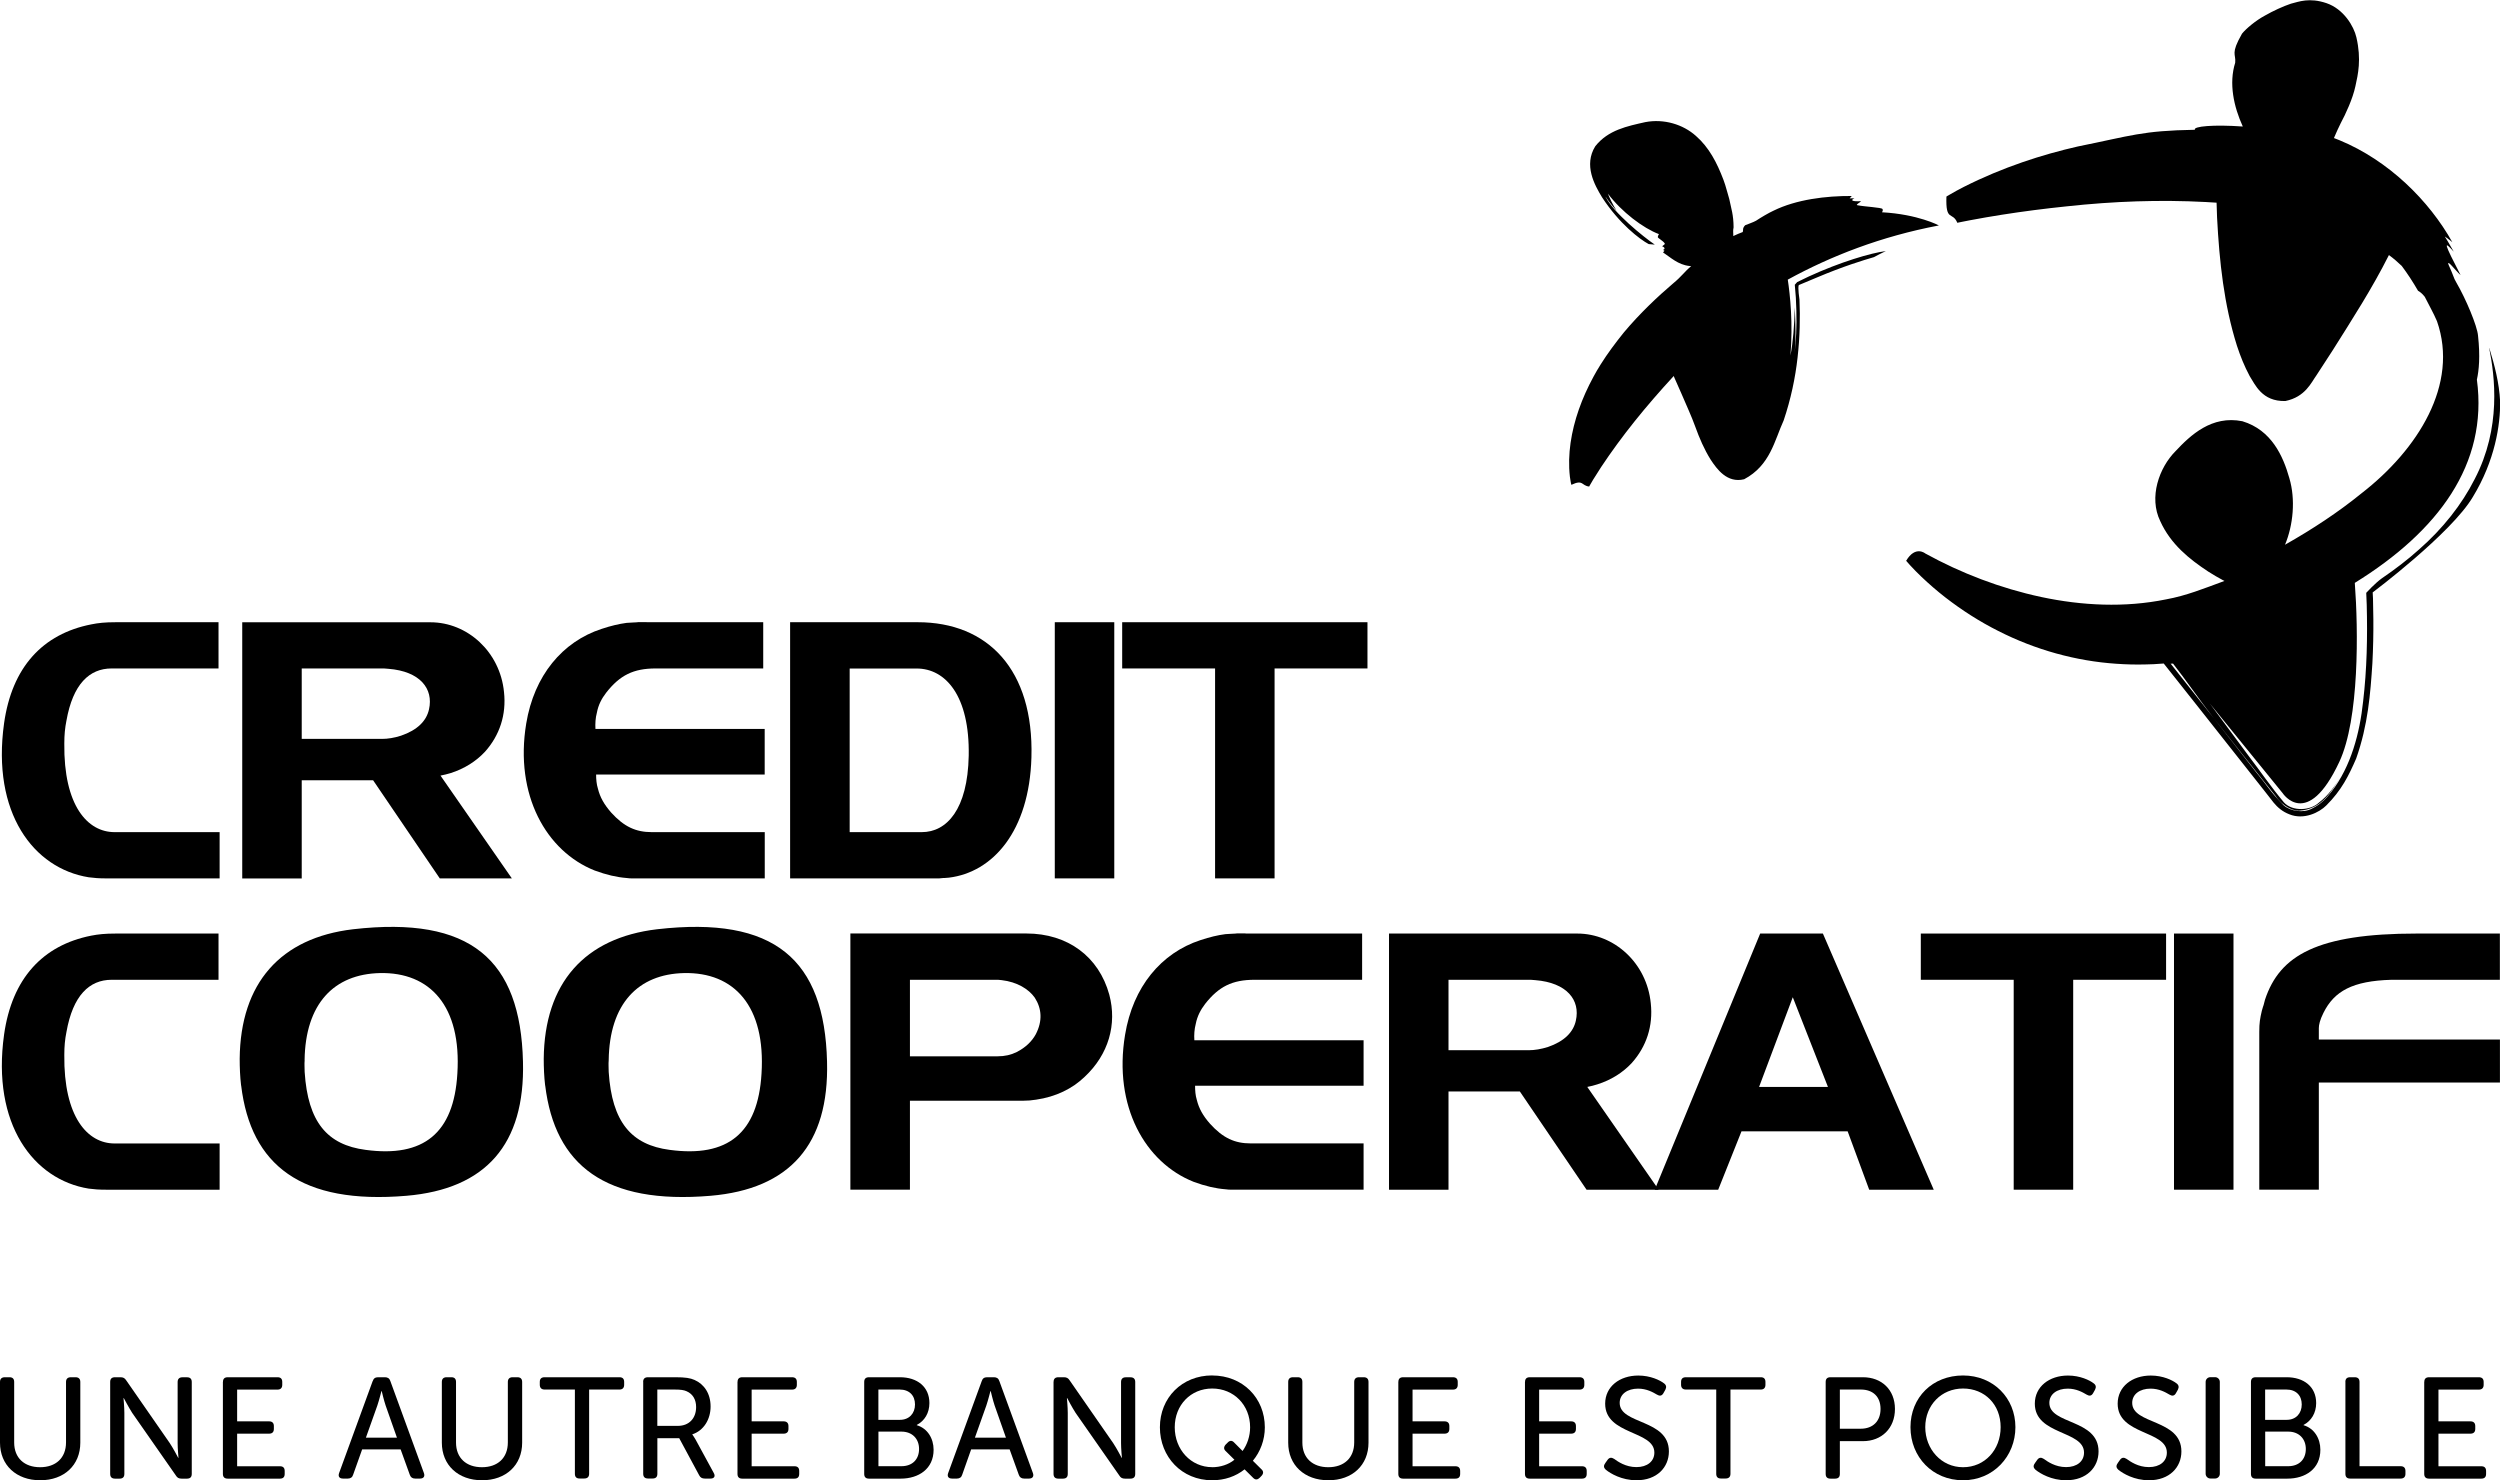
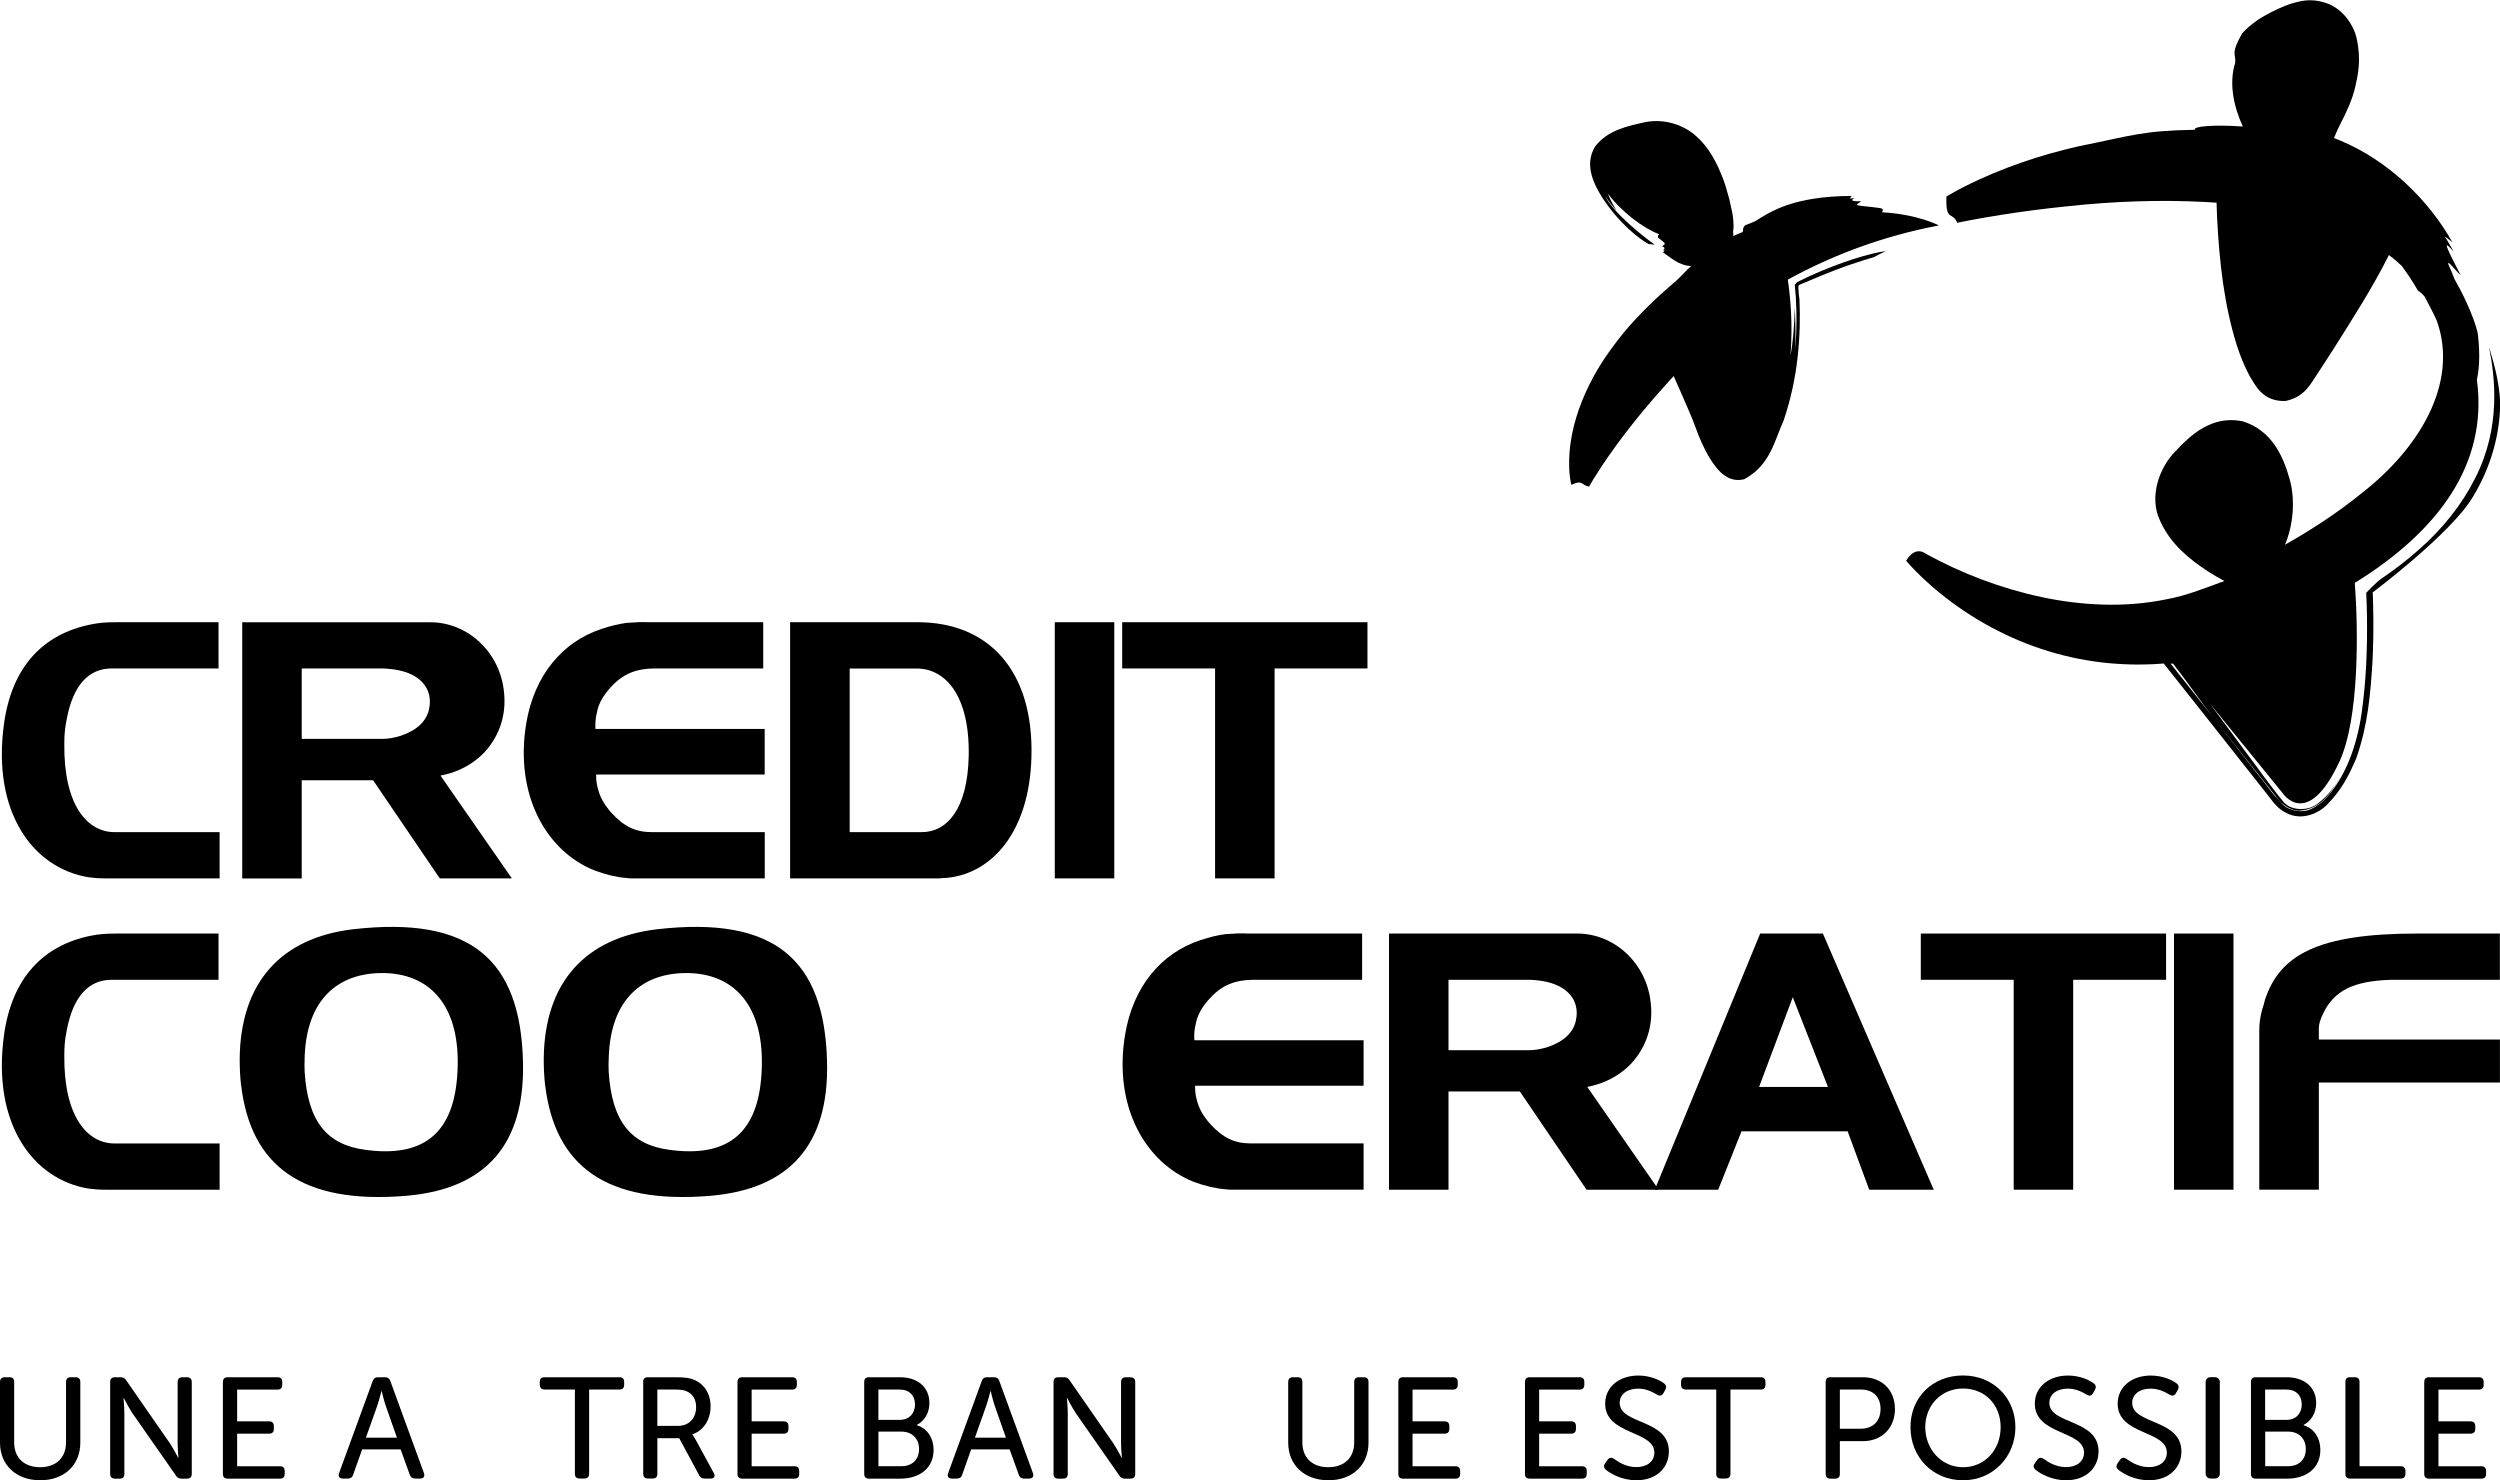
<svg xmlns="http://www.w3.org/2000/svg" width="152" height="90" viewBox="0 0 152 90" fill="none">
  <g>
    <path d="M7.05 37.831H13.286V40.642H6.787C5.434 40.642 4.431 41.596 4.039 43.82C3.951 44.253 3.91 44.686 3.91 45.207C3.866 48.991 5.327 50.594 6.965 50.594H13.353V53.406H6.44C6.026 53.406 5.722 53.383 5.393 53.339C2.038 52.8 -0.514 49.424 0.248 43.974C0.729 40.558 2.601 38.543 5.545 37.963C5.981 37.875 6.377 37.831 7.05 37.831Z" fill="currentColor" />
    <path d="M18.345 53.406V47.439H22.684L26.738 53.406H31.12L26.782 47.156C27 47.112 27.196 47.068 27.392 47.006C28.221 46.745 28.938 46.294 29.486 45.707C30.377 44.712 30.795 43.457 30.643 42.074C30.403 39.63 28.417 37.835 26.175 37.835H14.728V53.409H18.349L18.345 53.406ZM18.345 44.925V40.642H23.117C23.29 40.642 23.468 40.642 23.62 40.664C25.539 40.815 26.368 41.876 26.083 43.13C25.931 43.824 25.388 44.386 24.381 44.73C23.967 44.863 23.575 44.925 23.227 44.925H18.342H18.345Z" fill="currentColor" />
    <path d="M39.318 37.831H46.404V40.642H39.865C38.515 40.642 37.687 41.053 36.858 42.113C36.573 42.48 36.377 42.869 36.292 43.324C36.203 43.651 36.185 43.996 36.203 44.319H46.493V47.09H36.244C36.244 47.372 36.266 47.673 36.355 47.956C36.484 48.473 36.725 48.906 37.161 49.405C37.945 50.271 38.667 50.594 39.628 50.594H46.497V53.405H38.363C38.363 53.405 38.23 53.405 38.101 53.383C37.513 53.339 36.862 53.189 36.159 52.928C33.218 51.761 31.277 48.341 31.994 43.992C32.475 41.071 34.195 39.016 36.573 38.238C37.161 38.044 37.616 37.937 38.097 37.871C38.227 37.871 38.337 37.849 38.471 37.849C38.622 37.849 38.796 37.827 38.796 37.827H39.318V37.831Z" fill="currentColor" />
    <path d="M56.457 53.406H57.108L57.348 53.383C57.348 53.383 57.522 53.383 57.696 53.361C60.355 53.035 62.582 50.55 62.711 46.051C62.863 40.708 60.052 37.831 55.798 37.831H48.039V53.406H56.453H56.457ZM51.66 50.594V40.646H55.736C57.481 40.646 58.964 42.29 58.898 45.945C58.835 49.211 57.566 50.594 56.042 50.594H51.66Z" fill="currentColor" />
    <path d="M67.748 37.831H64.131V53.406H67.748V37.831Z" fill="currentColor" />
    <path d="M68.229 40.642V37.831H83.142V40.642H77.494V53.406H73.877V40.642H68.229Z" fill="currentColor" />
    <path d="M7.05 56.76H13.286V59.571H6.787C5.434 59.571 4.431 60.521 4.039 62.752C3.951 63.185 3.91 63.618 3.91 64.136C3.866 67.919 5.327 69.523 6.965 69.523H13.353V72.334H6.44C6.026 72.334 5.722 72.312 5.393 72.268C2.038 71.728 -0.514 68.352 0.248 62.903C0.729 59.486 2.601 57.472 5.545 56.888C5.981 56.804 6.377 56.76 7.05 56.76Z" fill="currentColor" />
    <path d="M14.662 65.996C15.25 70.862 18.323 73.244 24.711 72.704C29.53 72.293 31.931 69.589 31.797 64.547C31.646 58.341 28.617 55.677 21.463 56.499C17.058 57.02 14.617 59.765 14.573 64.374C14.573 64.914 14.595 65.457 14.658 65.996M18.519 64.462C18.564 61.024 20.306 59.226 23.098 59.163C26.15 59.097 28.069 61.174 27.807 65.284C27.592 68.895 25.758 70.389 22.229 69.912C19.895 69.607 18.719 68.224 18.523 65.174C18.523 64.939 18.501 64.697 18.523 64.462" fill="currentColor" />
    <path d="M33.148 65.996C33.74 70.862 36.813 73.244 43.201 72.704C48.017 72.293 50.417 69.589 50.284 64.547C50.132 58.341 47.099 55.677 39.95 56.499C35.545 57.02 33.103 59.765 33.059 64.374C33.059 64.914 33.081 65.457 33.144 65.996M37.009 64.462C37.054 61.024 38.799 59.226 41.588 59.163C44.64 59.097 46.559 61.174 46.3 65.284C46.082 68.895 44.251 70.389 40.715 69.912C38.385 69.607 37.205 68.224 37.009 65.174C37.009 64.939 36.987 64.697 37.009 64.462Z" fill="currentColor" />
-     <path d="M55.324 72.334V66.925H62.193C62.474 66.925 62.74 66.903 62.999 66.859C64.197 66.686 65.2 66.191 65.943 65.475C67.404 64.114 67.925 62.275 67.445 60.477C66.812 58.162 64.915 56.756 62.407 56.756H51.703V72.33H55.324V72.334ZM55.324 64.224V59.571H60.513C60.643 59.571 60.776 59.571 60.905 59.593C61.841 59.703 62.54 60.132 62.91 60.653C63.346 61.325 63.391 62.081 62.977 62.881C62.74 63.314 62.366 63.681 61.819 63.963C61.471 64.136 61.098 64.224 60.643 64.224H55.324Z" fill="currentColor" />
    <path d="M75.731 56.76H82.817V59.571H76.278C74.925 59.571 74.1 59.981 73.268 61.042C72.987 61.409 72.79 61.798 72.702 62.253C72.617 62.576 72.594 62.921 72.617 63.248H82.906V66.014H72.661C72.661 66.297 72.68 66.598 72.768 66.881C72.898 67.398 73.134 67.831 73.575 68.33C74.359 69.196 75.08 69.519 76.038 69.519H82.906V72.33H74.773C74.773 72.33 74.644 72.33 74.51 72.308C73.922 72.264 73.268 72.114 72.569 71.853C69.624 70.682 67.683 67.266 68.404 62.917C68.881 59.996 70.605 57.941 72.979 57.163C73.571 56.969 74.026 56.859 74.507 56.796C74.636 56.796 74.743 56.774 74.876 56.774C75.032 56.774 75.202 56.752 75.202 56.752H75.727L75.731 56.76Z" fill="currentColor" />
    <path d="M88.069 72.334V66.363H92.408L96.462 72.334H100.845L96.506 66.085C96.724 66.04 96.92 65.996 97.116 65.93C97.945 65.67 98.666 65.218 99.21 64.631C100.101 63.637 100.519 62.382 100.367 60.998C100.127 58.554 98.145 56.76 95.9 56.76H84.452V72.334H88.069ZM88.069 63.853V59.571H92.844C93.018 59.571 93.192 59.571 93.347 59.593C95.267 59.747 96.096 60.804 95.811 62.059C95.659 62.752 95.115 63.314 94.109 63.659C93.695 63.787 93.303 63.853 92.955 63.853H88.069Z" fill="currentColor" />
    <path d="M104.467 72.334L105.883 68.785H112.337L113.647 72.334H117.571L110.832 56.76H107.019L100.609 72.334H104.467ZM106.952 66.085L109.001 60.631L111.139 66.085H106.952Z" fill="currentColor" />
    <path d="M116.785 59.571V56.76H131.698V59.571H126.05V72.334H122.433V59.571H116.785Z" fill="currentColor" />
    <path d="M135.796 56.76H132.179V72.334H135.796V56.76Z" fill="currentColor" />
    <path d="M137.364 72.334V62.73C137.364 62.191 137.409 61.93 137.52 61.453C137.564 61.281 137.627 61.108 137.627 61.108C137.627 61.108 137.671 60.954 137.712 60.782C138.607 58.077 140.896 56.76 146.936 56.76H151.992V59.571H145.409C143.034 59.637 141.921 60.261 141.266 61.582C141.048 62.015 140.985 62.316 140.985 62.51V63.204H151.996V65.82H140.985V72.33H137.364V72.334Z" fill="currentColor" />
    <path d="M151.342 21.156C151.682 22.866 152.096 25.997 150.458 29.134C149.681 30.675 148.516 32.147 147.089 33.398C146.382 34.037 145.613 34.617 144.81 35.167C144.411 35.45 143.867 36.044 143.867 36.044L143.897 36.775C143.948 38.723 143.908 40.697 143.678 42.642C143.475 44.562 142.946 46.591 141.755 48.132C141.459 48.525 141.1 48.907 140.571 49.16C140.046 49.446 139.27 49.329 138.848 48.965C138.079 48.202 137.742 47.626 137.202 46.987C136.229 45.754 135.345 44.628 134.591 43.659C134.003 42.918 133.448 42.217 132.93 41.56C132.667 41.23 132.416 40.91 132.176 40.606L131.972 40.345C132.005 40.36 132.12 40.345 132.12 40.345C132.882 41.318 133.648 42.444 134.591 43.659C135.486 44.789 136.466 46.019 137.531 47.362L138.349 48.389C138.582 48.738 139.092 49.255 139.769 49.292C141.193 49.215 141.755 48.081 142.299 47.252C141.94 47.806 141.57 48.36 140.993 48.797C140.472 49.292 139.381 49.354 138.863 48.786C138.016 47.769 137.409 46.863 136.706 45.945C135.87 44.822 135.083 43.758 134.361 42.778L138.785 48.224C138.785 48.224 140.276 50.499 142.228 46.327C143.453 43.714 143.386 38.286 143.172 35.439C148.228 32.312 151.286 28.232 150.595 23.083C150.721 22.507 150.802 21.677 150.665 20.415C150.621 19.82 149.911 18.143 149.348 17.182C149.311 17.108 149.274 17.043 149.237 16.973C149.108 16.642 148.986 16.341 148.871 16.092C148.749 15.718 149.289 16.448 149.604 16.727C148.586 14.76 148.553 14.591 149.189 15.303C148.923 14.837 148.653 14.375 148.642 14.378C148.771 14.455 149.101 14.723 149.101 14.723C147.684 12.191 145.228 9.758 142.24 8.525C142.129 8.481 142.014 8.437 141.903 8.393C142.051 8.048 142.184 7.751 142.321 7.479C142.609 6.947 143.05 5.997 143.209 5.241C143.364 4.536 143.582 3.619 143.268 2.268C143.116 1.604 142.502 0.551 141.448 0.191C140.401 -0.161 139.776 0.103 139.288 0.224C138.815 0.382 138.208 0.661 137.701 0.951C137.154 1.244 136.566 1.736 136.314 2.048C135.6 3.299 135.956 3.255 135.9 3.813C135.504 5.068 135.811 6.485 136.362 7.692C134.598 7.567 133.333 7.677 133.448 7.89C130.219 7.945 129.583 8.253 126.324 8.907C124.172 9.398 121.779 10.162 119.397 11.365C119.097 11.52 118.801 11.677 118.498 11.857L118.38 11.927L118.346 11.949H118.343C118.287 13.512 118.709 12.833 119.005 13.545H119.008L119.023 13.542L119.079 13.53L119.308 13.483L119.781 13.391C120.418 13.27 121.057 13.16 121.708 13.057C123.01 12.852 124.331 12.683 125.647 12.547C128.525 12.235 131.317 12.136 134.11 12.283C134.339 12.294 134.546 12.309 134.768 12.323C134.776 12.632 134.787 12.932 134.798 13.233C134.938 15.916 135.216 18.514 136.007 21.024C136.211 21.648 136.459 22.268 136.78 22.866C137.106 23.365 137.52 24.422 138.951 24.382C140.168 24.132 140.523 23.255 140.838 22.822L141.822 21.307C143.031 19.384 144.218 17.553 145.247 15.508C145.524 15.71 145.783 15.934 146.027 16.169C146.382 16.646 146.711 17.149 147.015 17.677C147.126 17.743 147.251 17.824 147.425 18.044C147.669 18.536 147.95 19.013 148.169 19.53C149.515 23.376 146.996 27.343 143.586 29.989C142.169 31.142 140.597 32.176 138.929 33.12C139.429 31.927 139.577 30.364 139.192 29.072C138.815 27.736 138.112 26.147 136.337 25.611C134.469 25.237 133.178 26.463 132.268 27.435C131.277 28.433 130.633 30.232 131.343 31.685C131.976 33.09 133.119 34 134.262 34.753C134.554 34.94 134.85 35.112 135.153 35.274C135.19 35.292 135.22 35.307 135.249 35.321C133.999 35.78 132.926 36.22 131.687 36.444C129.187 36.954 126.583 36.826 124.101 36.297C121.62 35.765 119.23 34.848 117.059 33.652C117.059 33.652 116.456 33.145 115.894 34.096L116.127 34.36C116.349 34.602 116.578 34.833 116.811 35.057C117.281 35.505 117.769 35.927 118.272 36.319C119.286 37.105 120.366 37.795 121.498 38.364C123.757 39.512 126.213 40.191 128.662 40.356C129.272 40.4 129.882 40.415 130.489 40.397C130.792 40.393 131.092 40.378 131.391 40.353L131.554 40.342L131.573 40.364C132.29 41.266 132.997 42.158 133.692 43.039C135.086 44.8 136.44 46.518 137.749 48.176L138.234 48.797C138.478 49.094 138.774 49.347 139.188 49.508C140.072 49.872 141.015 49.398 141.437 48.973C142.365 48.052 142.805 47.153 143.253 46.125C143.978 44.081 144.122 42.154 144.241 40.327C144.289 39.413 144.307 38.525 144.3 37.659L144.278 36.382L144.259 36.019C144.259 36.019 149.049 32.426 150.354 30.206C151.697 27.997 152.026 25.831 152.008 24.408C151.952 23.281 151.671 22.206 151.353 21.171" fill="currentColor" />
    <path d="M131.672 39.96L131.695 39.99L131.729 39.986L131.706 39.956L131.672 39.96Z" fill="currentColor" />
    <path d="M97.627 11.971C97.794 12.22 98.008 12.503 98.286 12.811C98.06 12.444 97.879 12.077 97.76 11.773C98.589 12.881 99.906 13.875 100.864 14.235C100.827 14.29 100.801 14.345 100.793 14.411C100.793 14.485 101.119 14.635 101.219 14.807C101.241 14.859 101.126 14.906 101.06 14.976C101.256 15.053 101.226 15.152 101.115 15.196C101.16 15.222 101.2 15.248 101.2 15.248C101.178 15.274 101.111 15.347 101.111 15.347C101.563 15.644 102.025 16.099 102.717 16.172C102.746 16.172 102.783 16.18 102.824 16.183C102.399 16.532 102.277 16.778 101.707 17.248C100.801 18.018 99.695 19.061 98.733 20.209C98.219 20.848 97.746 21.479 97.32 22.158C97.158 22.407 97.017 22.664 96.884 22.903C96.17 24.22 95.686 25.567 95.49 26.928C95.393 27.611 95.371 28.294 95.449 28.983L95.49 29.248L95.515 29.384C95.523 29.409 95.526 29.428 95.538 29.464V29.479C96.277 29.127 96.141 29.534 96.625 29.582L96.629 29.567L96.64 29.545L96.865 29.16L97.354 28.389C98.611 26.499 100.039 24.734 101.762 22.862L101.818 22.998L102.251 23.978C102.524 24.628 102.846 25.306 103.072 25.941C103.323 26.635 103.612 27.314 104.011 27.952C104.385 28.514 105.006 29.395 106.045 29.138C107.632 28.294 107.887 26.785 108.446 25.563C108.882 24.272 109.156 22.973 109.293 21.732C109.433 20.488 109.456 19.306 109.408 18.213C109.408 18.213 109.293 17.468 109.367 17.332C109.367 17.332 110.081 17.028 110.48 16.866C112.059 16.198 113.28 15.824 113.938 15.633C114.175 15.505 114.412 15.38 114.66 15.266C113.765 15.373 111.867 15.938 109.973 16.811L109.267 17.152L109.123 17.314C109.178 17.842 109.208 18.363 109.219 18.862C109.249 19.857 109.197 20.756 109.115 21.431C109.193 20.642 109.171 19.791 109.123 18.683C109.093 19.798 109.023 20.767 108.86 21.615C109.019 19.633 108.838 17.934 108.697 17.002C111.316 15.567 114.367 14.374 117.885 13.707C117.885 13.707 116.624 13.028 114.423 12.906C114.471 12.84 114.493 12.774 114.453 12.705C114.39 12.613 113.387 12.569 112.925 12.477C112.814 12.444 113.054 12.338 113.158 12.231C112.555 12.264 112.507 12.165 112.751 12.055C112.607 12.055 112.459 12.066 112.459 12.062C112.489 12.026 112.588 11.916 112.588 11.916C111.02 11.905 109.215 12.129 107.836 12.807C107.536 12.943 107.066 13.222 106.767 13.42C106.611 13.512 106.238 13.637 106.105 13.695C105.923 13.89 106.005 13.971 105.96 14.107C105.79 14.169 105.594 14.253 105.383 14.352C105.395 14.184 105.35 14.055 105.402 13.82C105.395 13.039 105.265 12.716 105.139 12.099C105.051 11.806 104.98 11.519 104.891 11.237L104.784 10.928C104.388 9.886 103.911 8.965 103.112 8.264C102.328 7.56 101.167 7.211 100.039 7.424C98.951 7.67 97.775 7.897 96.991 8.895C96.281 10.04 96.943 11.237 97.405 11.996C98.452 13.604 99.691 14.547 100.239 14.84L100.612 14.873C99.906 14.393 98.101 12.928 97.62 11.974" fill="currentColor" />
    <path d="M0 84.022C0 83.831 0.108 83.736 0.293 83.736H0.581C0.766 83.736 0.862 83.831 0.862 84.022V87.706C0.862 88.649 1.487 89.207 2.438 89.207C3.388 89.207 4.014 88.649 4.014 87.699V84.022C4.014 83.831 4.121 83.736 4.306 83.736H4.594C4.779 83.736 4.883 83.831 4.883 84.022V87.714C4.883 89.082 3.899 90 2.445 90C0.992 90 0 89.082 0 87.714L0 84.022Z" fill="currentColor" />
    <path d="M6.699 84.022C6.699 83.831 6.795 83.736 6.991 83.736H7.324C7.49 83.736 7.586 83.787 7.675 83.927L10.323 87.743C10.542 88.073 10.834 88.635 10.834 88.635H10.852C10.852 88.635 10.8 88.084 10.8 87.743V84.025C10.8 83.835 10.908 83.739 11.089 83.739H11.37C11.562 83.739 11.659 83.835 11.659 84.025V89.615C11.659 89.805 11.562 89.901 11.37 89.901H11.037C10.878 89.901 10.775 89.849 10.693 89.71L8.038 85.904C7.819 85.563 7.527 85.005 7.527 85.005H7.509C7.509 85.005 7.561 85.556 7.561 85.904V89.615C7.561 89.805 7.464 89.901 7.272 89.901H6.991C6.799 89.901 6.699 89.805 6.699 89.615V84.025V84.022Z" fill="currentColor" />
    <path d="M13.556 84.022C13.556 83.831 13.652 83.736 13.848 83.736H16.873C17.065 83.736 17.161 83.831 17.161 84.022V84.198C17.161 84.382 17.065 84.488 16.873 84.488H14.418V86.418H16.363C16.547 86.418 16.651 86.514 16.651 86.704V86.881C16.651 87.071 16.547 87.167 16.363 87.167H14.418V89.148H17.021C17.213 89.148 17.309 89.244 17.309 89.438V89.615C17.309 89.805 17.213 89.901 17.021 89.901H13.844C13.652 89.901 13.552 89.805 13.552 89.615V84.025L13.556 84.022Z" fill="currentColor" />
    <path d="M24.134 87.409L23.446 85.453C23.339 85.138 23.209 84.58 23.209 84.58H23.191C23.191 84.58 23.05 85.138 22.943 85.453L22.247 87.409H24.13H24.134ZM22.662 83.971C22.713 83.805 22.821 83.736 22.987 83.736H23.409C23.568 83.736 23.683 83.805 23.734 83.971L25.776 89.567C25.846 89.769 25.75 89.897 25.539 89.897H25.24C25.073 89.897 24.966 89.82 24.914 89.662L24.359 88.125H22.018L21.471 89.662C21.426 89.82 21.312 89.897 21.153 89.897H20.853C20.631 89.897 20.546 89.765 20.616 89.567L22.658 83.971H22.662Z" fill="currentColor" />
-     <path d="M26.864 84.022C26.864 83.831 26.968 83.736 27.153 83.736H27.445C27.63 83.736 27.726 83.831 27.726 84.022V87.706C27.726 88.649 28.351 89.207 29.302 89.207C30.252 89.207 30.877 88.649 30.877 87.699V84.022C30.877 83.831 30.985 83.736 31.166 83.736H31.458C31.643 83.736 31.747 83.831 31.747 84.022V87.714C31.747 89.082 30.759 90 29.309 90C27.859 90 26.864 89.082 26.864 87.714V84.022Z" fill="currentColor" />
    <path d="M34.96 84.484H33.111C32.919 84.484 32.819 84.378 32.819 84.194V84.022C32.819 83.831 32.915 83.736 33.111 83.736H37.668C37.853 83.736 37.949 83.831 37.949 84.022V84.194C37.949 84.378 37.853 84.484 37.668 84.484H35.819V89.607C35.819 89.798 35.711 89.893 35.526 89.893H35.234C35.049 89.893 34.953 89.798 34.953 89.607V84.484H34.96Z" fill="currentColor" />
    <path d="M41.215 86.693C41.891 86.693 42.324 86.238 42.324 85.549C42.324 85.104 42.132 84.756 41.743 84.587C41.584 84.517 41.399 84.484 41.004 84.484H39.965V86.693H41.215ZM39.103 84.022C39.103 83.831 39.199 83.736 39.395 83.736H41.067C41.673 83.736 41.973 83.787 42.228 83.901C42.816 84.161 43.204 84.73 43.204 85.516C43.204 86.301 42.782 86.983 42.095 87.207V87.225C42.095 87.225 42.172 87.314 42.279 87.504L43.396 89.556C43.511 89.758 43.422 89.897 43.204 89.897H42.853C42.686 89.897 42.579 89.835 42.509 89.695L41.296 87.442H39.968V89.607C39.968 89.798 39.872 89.893 39.68 89.893H39.399C39.207 89.893 39.107 89.798 39.107 89.607V84.018L39.103 84.022Z" fill="currentColor" />
    <path d="M44.843 84.022C44.843 83.831 44.939 83.736 45.131 83.736H48.156C48.348 83.736 48.448 83.831 48.448 84.022V84.198C48.448 84.382 48.352 84.488 48.156 84.488H45.7V86.418H47.645C47.83 86.418 47.938 86.514 47.938 86.704V86.881C47.938 87.071 47.83 87.167 47.645 87.167H45.7V89.148H48.304C48.496 89.148 48.592 89.244 48.592 89.438V89.615C48.592 89.805 48.496 89.901 48.304 89.901H45.127C44.935 89.901 44.839 89.805 44.839 89.615V84.025L44.843 84.022Z" fill="currentColor" />
    <path d="M54.807 89.145C55.476 89.145 55.879 88.727 55.879 88.099C55.879 87.471 55.458 87.042 54.807 87.042H53.409V89.145H54.807ZM54.718 86.326C55.28 86.326 55.632 85.934 55.632 85.391C55.632 84.848 55.288 84.484 54.7 84.484H53.406V86.326H54.715H54.718ZM52.544 84.022C52.544 83.831 52.64 83.736 52.832 83.736H54.715C55.761 83.736 56.508 84.312 56.508 85.306C56.508 85.908 56.216 86.389 55.743 86.635V86.653C56.393 86.844 56.763 87.457 56.763 88.147C56.763 89.306 55.857 89.901 54.759 89.901H52.832C52.64 89.901 52.544 89.805 52.544 89.615V84.025V84.022Z" fill="currentColor" />
    <path d="M61.161 87.409L60.473 85.453C60.366 85.138 60.236 84.58 60.236 84.58H60.218C60.218 84.58 60.077 85.138 59.97 85.453L59.275 87.409H61.157H61.161ZM59.689 83.971C59.741 83.805 59.848 83.736 60.014 83.736H60.436C60.595 83.736 60.71 83.805 60.761 83.971L62.803 89.567C62.873 89.769 62.777 89.897 62.566 89.897H62.267C62.1 89.897 61.993 89.82 61.941 89.662L61.386 88.125H59.045L58.502 89.662C58.457 89.82 58.343 89.897 58.183 89.897H57.884C57.662 89.897 57.577 89.765 57.647 89.567L59.689 83.971Z" fill="currentColor" />
    <path d="M64.058 84.022C64.058 83.831 64.155 83.736 64.351 83.736H64.683C64.85 83.736 64.946 83.787 65.035 83.927L67.683 87.743C67.905 88.073 68.194 88.635 68.194 88.635H68.212C68.212 88.635 68.16 88.084 68.16 87.743V84.025C68.16 83.835 68.264 83.739 68.449 83.739H68.73C68.922 83.739 69.022 83.835 69.022 84.025V89.615C69.022 89.805 68.926 89.901 68.73 89.901H68.397C68.238 89.901 68.134 89.849 68.053 89.71L65.397 85.904C65.175 85.563 64.887 85.005 64.887 85.005H64.868C64.868 85.005 64.92 85.556 64.92 85.904V89.615C64.92 89.805 64.824 89.901 64.628 89.901H64.347C64.155 89.901 64.055 89.805 64.055 89.615V84.025L64.058 84.022Z" fill="currentColor" />
-     <path d="M73.699 89.207C74.191 89.207 74.694 89.05 75.053 88.752L74.535 88.239C74.394 88.118 74.394 87.978 74.516 87.835L74.631 87.721C74.753 87.582 74.894 87.563 75.019 87.688L75.548 88.22C75.829 87.835 76.007 87.321 76.007 86.778C76.007 85.424 75.012 84.422 73.703 84.422C72.394 84.422 71.424 85.428 71.424 86.778C71.424 88.129 72.401 89.204 73.703 89.204M73.699 83.629C75.563 83.629 76.902 85.002 76.902 86.782C76.902 87.56 76.621 88.275 76.174 88.815L76.684 89.321C76.825 89.442 76.832 89.582 76.71 89.721L76.595 89.842C76.462 89.974 76.333 89.989 76.199 89.861L75.671 89.336C75.134 89.765 74.457 90 73.699 90C71.85 90 70.522 88.576 70.522 86.778C70.522 84.98 71.868 83.626 73.699 83.626" fill="currentColor" />
    <path d="M78.323 84.022C78.323 83.831 78.426 83.736 78.611 83.736H78.903C79.088 83.736 79.184 83.831 79.184 84.022V87.706C79.184 88.649 79.81 89.207 80.76 89.207C81.711 89.207 82.336 88.649 82.336 87.699V84.022C82.336 83.831 82.443 83.736 82.624 83.736H82.916C83.101 83.736 83.205 83.831 83.205 84.022V87.714C83.205 89.082 82.221 90 80.768 90C79.314 90 78.323 89.082 78.323 87.714V84.022Z" fill="currentColor" />
    <path d="M85.021 84.022C85.021 83.831 85.117 83.736 85.313 83.736H88.338C88.531 83.736 88.63 83.831 88.63 84.022V84.198C88.63 84.382 88.534 84.488 88.338 84.488H85.883V86.418H87.828C88.013 86.418 88.12 86.514 88.12 86.704V86.881C88.12 87.071 88.013 87.167 87.828 87.167H85.883V89.148H88.486C88.678 89.148 88.778 89.244 88.778 89.438V89.615C88.778 89.805 88.682 89.901 88.486 89.901H85.31C85.114 89.901 85.018 89.805 85.018 89.615V84.025L85.021 84.022Z" fill="currentColor" />
    <path d="M92.722 84.022C92.722 83.831 92.818 83.736 93.01 83.736H96.035C96.228 83.736 96.327 83.831 96.327 84.022V84.198C96.327 84.382 96.231 84.488 96.035 84.488H93.58V86.418H95.525C95.71 86.418 95.817 86.514 95.817 86.704V86.881C95.817 87.071 95.71 87.167 95.525 87.167H93.58V89.148H96.183C96.375 89.148 96.472 89.244 96.472 89.438V89.615C96.472 89.805 96.375 89.901 96.183 89.901H93.007C92.814 89.901 92.718 89.805 92.718 89.615V84.025L92.722 84.022Z" fill="currentColor" />
    <path d="M97.597 88.961L97.745 88.752C97.852 88.613 97.974 88.594 98.141 88.701C98.359 88.859 98.836 89.2 99.494 89.2C100.152 89.2 100.585 88.851 100.585 88.319C100.585 86.958 97.594 87.262 97.594 85.343C97.594 84.305 98.474 83.633 99.609 83.633C100.348 83.633 100.929 83.919 101.166 84.103C101.314 84.209 101.332 84.338 101.254 84.495L101.132 84.712C101.025 84.895 100.885 84.877 100.737 84.789C100.5 84.65 100.119 84.429 99.594 84.429C98.951 84.429 98.477 84.76 98.477 85.295C98.477 86.624 101.469 86.264 101.469 88.246C101.469 89.215 100.74 90 99.498 90C98.599 90 97.915 89.589 97.634 89.361C97.52 89.255 97.468 89.134 97.601 88.961" fill="currentColor" />
    <path d="M104.347 84.484H102.501C102.309 84.484 102.209 84.378 102.209 84.194V84.022C102.209 83.831 102.305 83.736 102.501 83.736H107.058C107.243 83.736 107.339 83.831 107.339 84.022V84.194C107.339 84.378 107.243 84.484 107.058 84.484H105.212V89.607C105.212 89.798 105.105 89.893 104.92 89.893H104.628C104.443 89.893 104.347 89.798 104.347 89.607V84.484Z" fill="currentColor" />
    <path d="M113.131 86.866C113.878 86.866 114.337 86.403 114.337 85.662C114.337 84.921 113.878 84.484 113.139 84.484H111.863V86.866H113.131ZM111.001 84.022C111.001 83.831 111.098 83.736 111.29 83.736H113.268C114.403 83.736 115.213 84.495 115.213 85.666C115.213 86.837 114.403 87.622 113.268 87.622H111.863V89.615C111.863 89.805 111.767 89.901 111.571 89.901H111.29C111.098 89.901 111.001 89.805 111.001 89.615V84.025V84.022Z" fill="currentColor" />
    <path d="M119.353 89.207C120.673 89.207 121.639 88.15 121.639 86.771C121.639 85.391 120.67 84.422 119.353 84.422C118.036 84.422 117.056 85.435 117.056 86.771C117.056 88.106 118.032 89.207 119.353 89.207ZM119.353 83.629C121.199 83.629 122.537 85.002 122.537 86.771C122.537 88.54 121.202 90 119.353 90C117.504 90 116.157 88.587 116.157 86.771C116.157 84.954 117.504 83.629 119.353 83.629Z" fill="currentColor" />
    <path d="M123.721 88.961L123.869 88.752C123.976 88.613 124.098 88.594 124.264 88.701C124.482 88.859 124.96 89.2 125.618 89.2C126.276 89.2 126.709 88.851 126.709 88.319C126.709 86.958 123.717 87.262 123.717 85.343C123.717 84.305 124.597 83.633 125.732 83.633C126.472 83.633 127.053 83.919 127.289 84.103C127.441 84.209 127.456 84.338 127.378 84.495L127.256 84.712C127.149 84.895 127.008 84.877 126.86 84.789C126.624 84.65 126.243 84.429 125.718 84.429C125.074 84.429 124.601 84.76 124.601 85.295C124.601 86.624 127.592 86.264 127.592 88.246C127.592 89.215 126.864 90 125.621 90C124.723 90 124.039 89.589 123.758 89.361C123.643 89.255 123.591 89.134 123.724 88.961" fill="currentColor" />
    <path d="M128.754 88.961L128.902 88.752C129.005 88.613 129.131 88.594 129.297 88.701C129.519 88.859 129.993 89.2 130.655 89.2C131.317 89.2 131.745 88.851 131.745 88.319C131.745 86.958 128.754 87.262 128.754 85.343C128.754 84.305 129.634 83.633 130.769 83.633C131.509 83.633 132.089 83.919 132.326 84.103C132.474 84.209 132.492 84.338 132.415 84.495L132.293 84.712C132.186 84.895 132.045 84.877 131.897 84.789C131.66 84.65 131.28 84.429 130.754 84.429C130.111 84.429 129.638 84.76 129.638 85.295C129.638 86.624 132.629 86.264 132.629 88.246C132.629 89.215 131.901 90 130.658 90C129.76 90 129.076 89.589 128.795 89.361C128.68 89.255 128.628 89.134 128.758 88.961" fill="currentColor" />
    <path d="M134.395 83.732H134.676C134.835 83.732 134.965 83.861 134.965 84.018V89.607C134.965 89.765 134.835 89.894 134.676 89.894H134.395C134.236 89.894 134.103 89.765 134.103 89.604V84.018C134.103 83.861 134.232 83.732 134.391 83.732H134.395Z" fill="currentColor" />
    <path d="M139.121 89.145C139.791 89.145 140.194 88.727 140.194 88.099C140.194 87.471 139.772 87.042 139.121 87.042H137.724V89.145H139.121ZM139.033 86.326C139.595 86.326 139.946 85.934 139.946 85.391C139.946 84.848 139.602 84.484 139.014 84.484H137.72V86.326H139.033ZM136.858 84.022C136.858 83.831 136.955 83.736 137.147 83.736H139.029C140.076 83.736 140.823 84.312 140.823 85.306C140.823 85.908 140.53 86.389 140.057 86.635V86.653C140.708 86.844 141.078 87.457 141.078 88.147C141.078 89.306 140.172 89.901 139.073 89.901H137.147C136.955 89.901 136.858 89.805 136.858 89.615V84.025V84.022Z" fill="currentColor" />
    <path d="M142.598 84.022C142.598 83.831 142.694 83.736 142.886 83.736H143.167C143.359 83.736 143.459 83.831 143.459 84.022V89.145H145.959C146.144 89.145 146.251 89.24 146.251 89.435V89.611C146.251 89.802 146.144 89.897 145.959 89.897H142.89C142.697 89.897 142.601 89.802 142.601 89.611V84.022H142.598Z" fill="currentColor" />
    <path d="M147.397 84.022C147.397 83.831 147.493 83.736 147.689 83.736H150.714C150.906 83.736 151.006 83.831 151.006 84.022V84.198C151.006 84.382 150.91 84.488 150.714 84.488H148.258V86.418H150.203C150.388 86.418 150.496 86.514 150.496 86.704V86.881C150.496 87.071 150.388 87.167 150.203 87.167H148.258V89.148H150.862C151.054 89.148 151.154 89.244 151.154 89.438V89.615C151.154 89.805 151.058 89.901 150.862 89.901H147.685C147.493 89.901 147.393 89.805 147.393 89.615V84.025L147.397 84.022Z" fill="currentColor" />
  </g>
</svg>